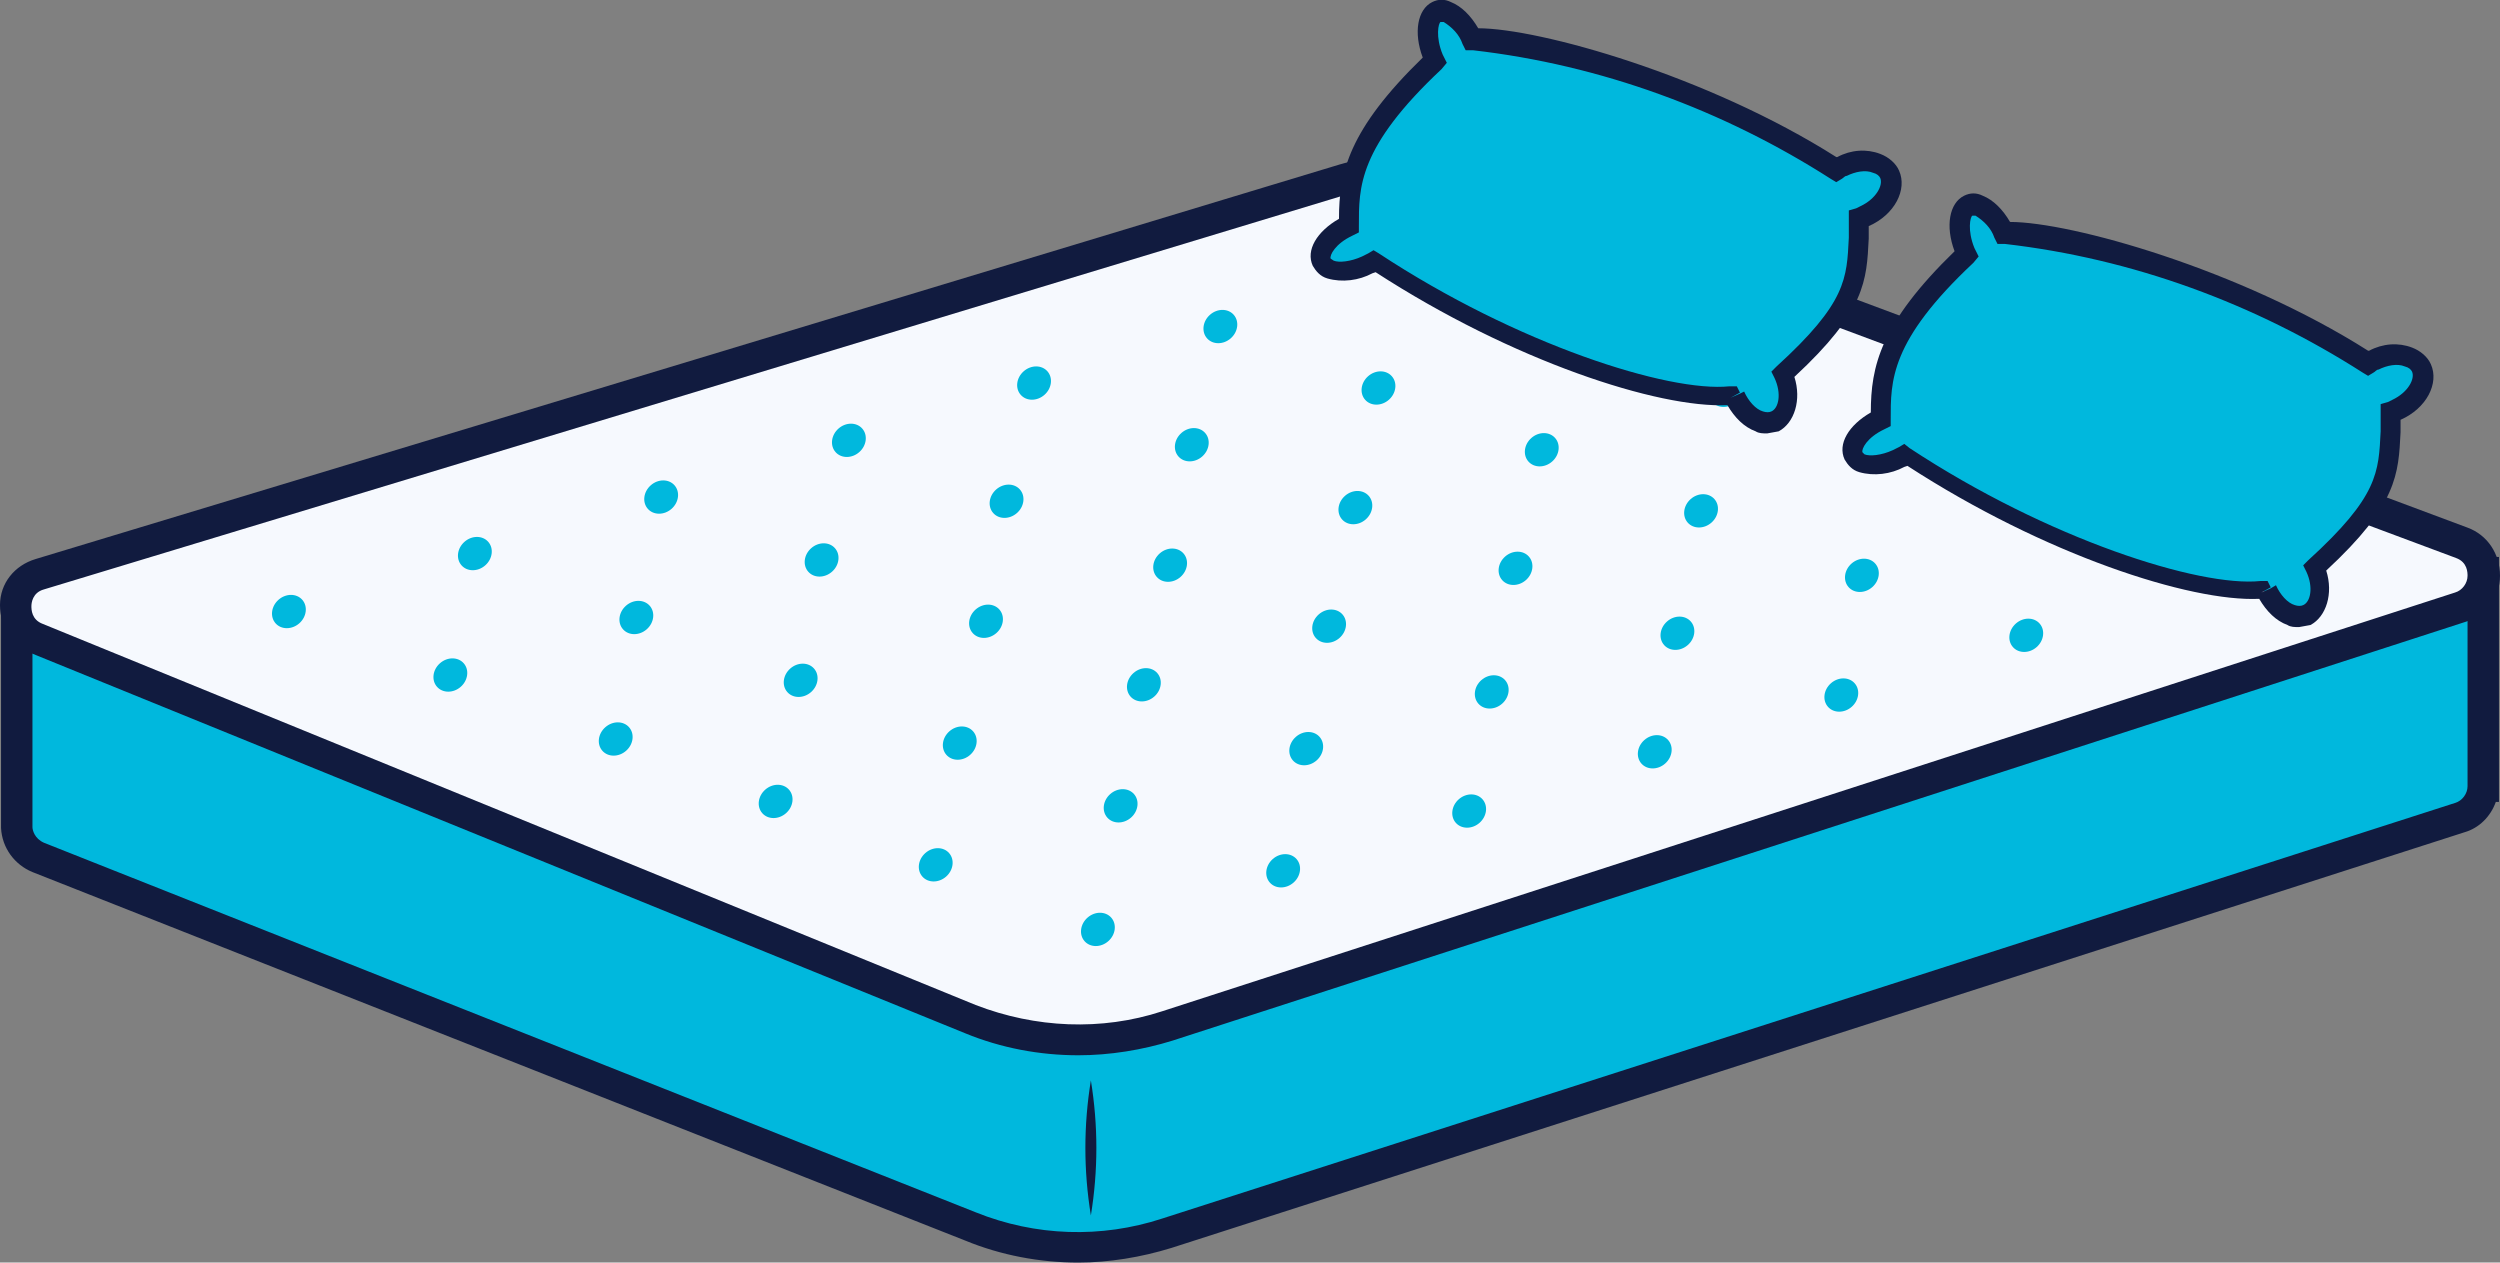
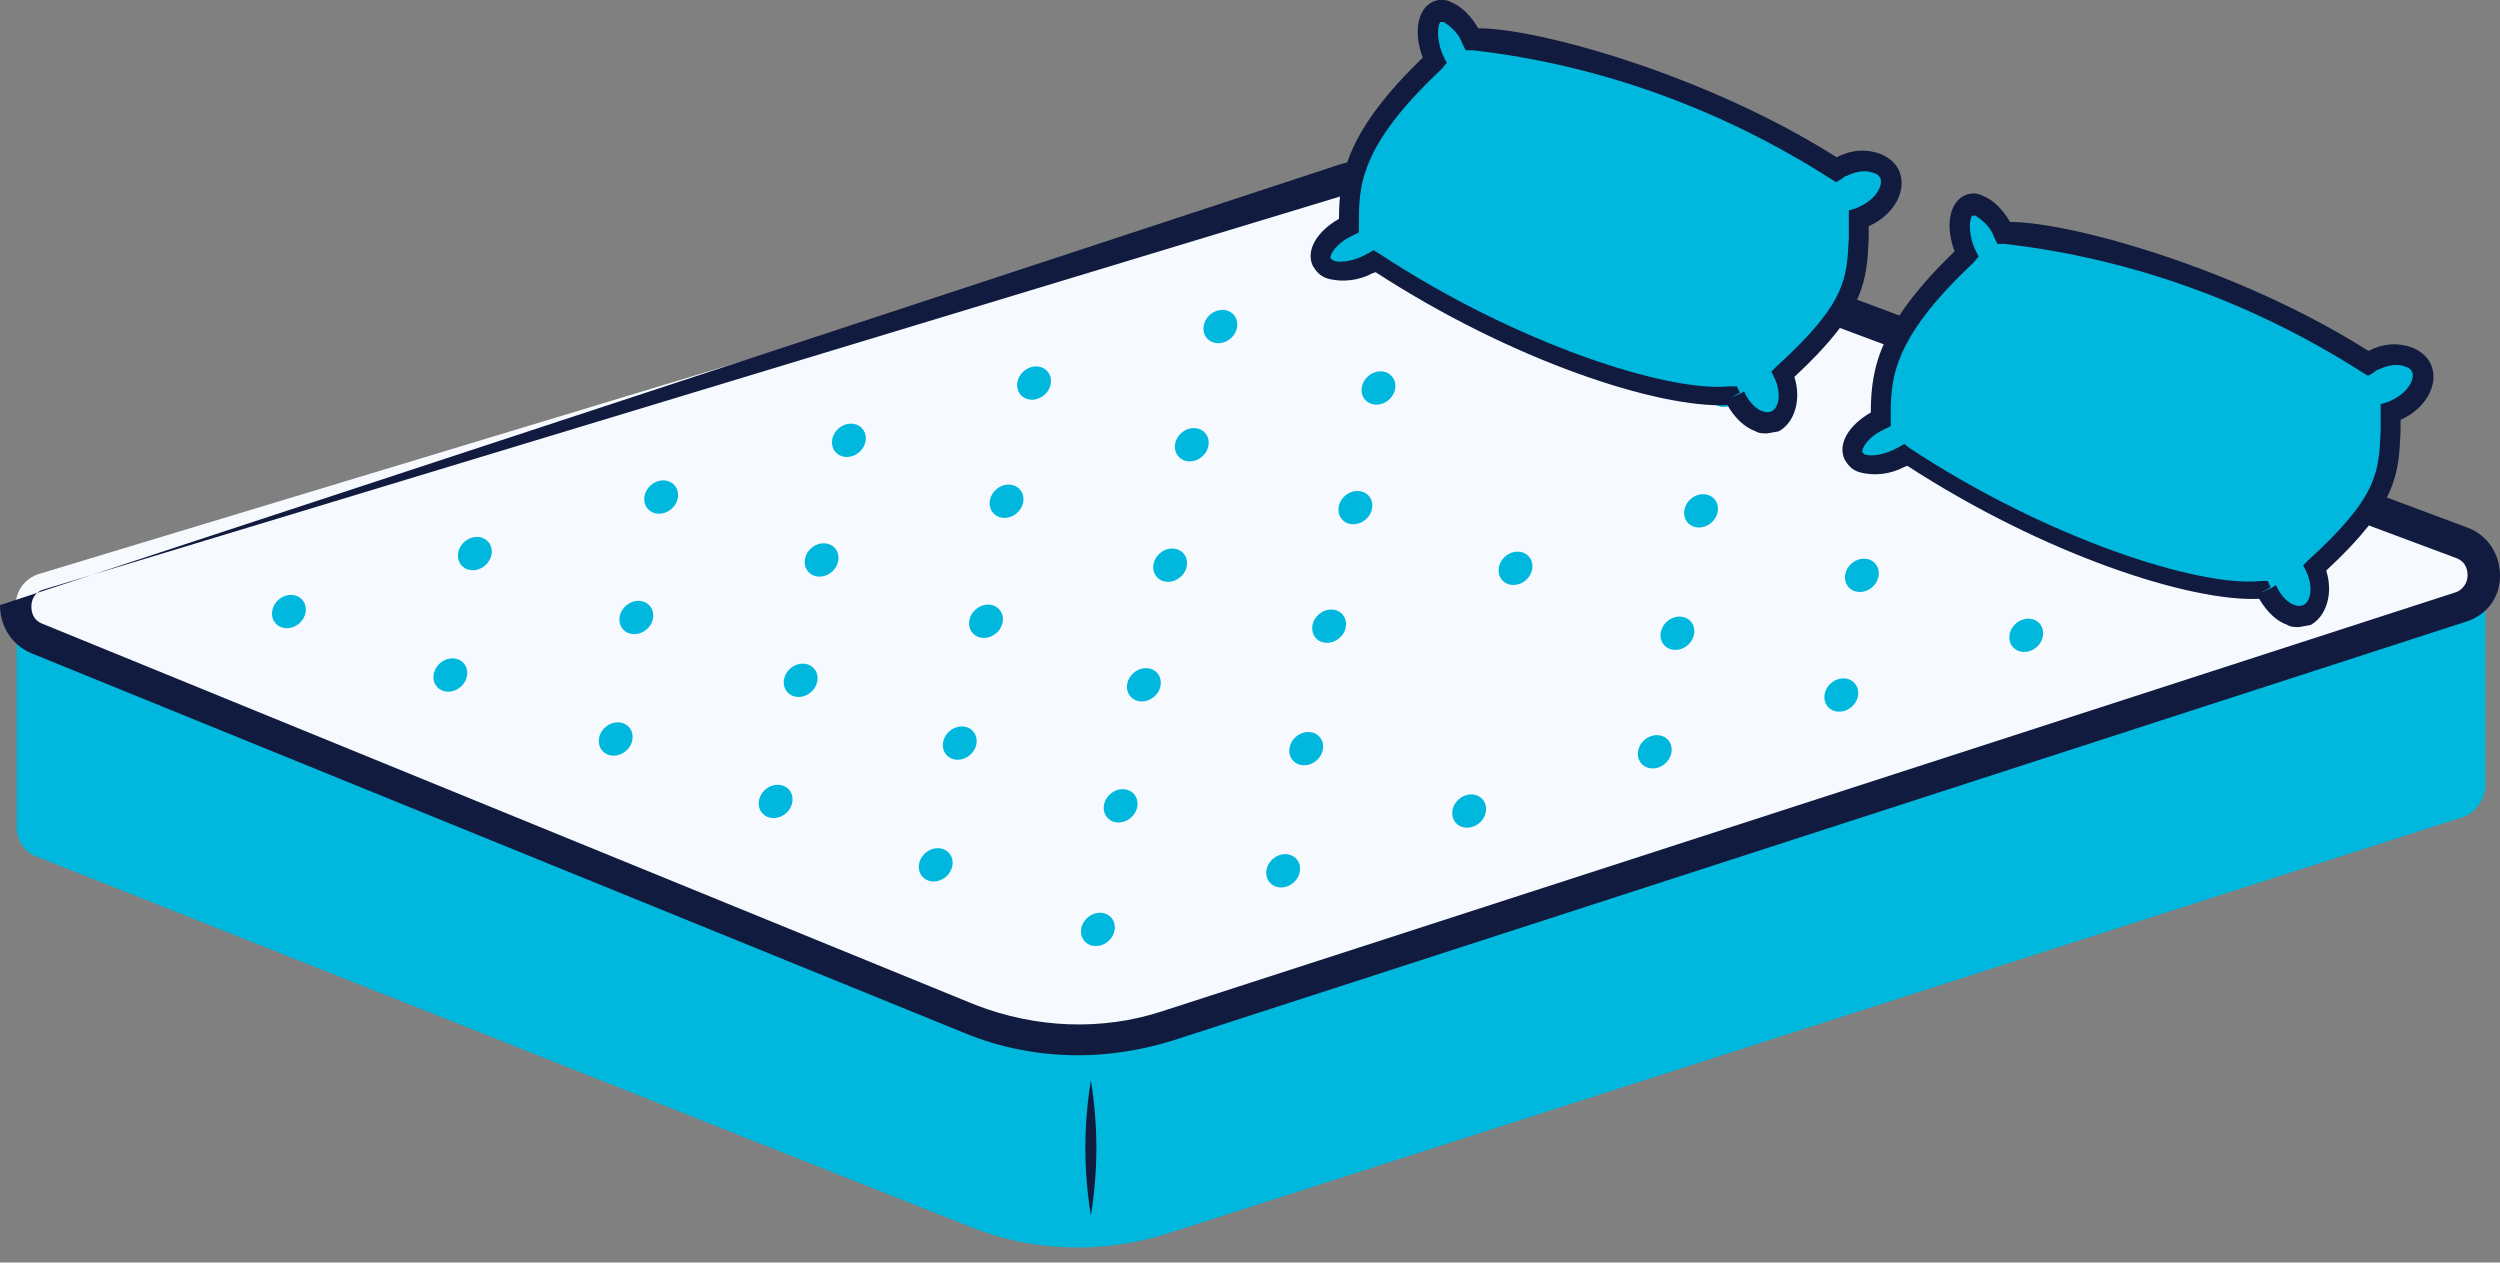
<svg xmlns="http://www.w3.org/2000/svg" xml:space="preserve" style="enable-background:new 0 0 238.8 120.6;" viewBox="0 0 238.8 120.6" y="0px" x="0px" id="Layer_2_00000175281936979289285430000013445884560724721833_" version="1.1">
  <rect x="0" y="0" width="238.8" height="120.6" fill="#808080" stroke="none" />
  <style type="text/css">
	.st0{fill:#00B8DD;enable-background:new    ;}
	.st1{fill:#111B3F;enable-background:new    ;}
	.st2{fill:#F6F9FE;}
</style>
  <path d="M237.3,54.7h-24v6.2l-85.2-31c-4.9-1.8-10.2-2-15.2-0.5l-87.3,37v-7.8h-24V79c0,1.3,0.8,2.5,2.1,2.9l89,35.3  c6,2.4,12.7,2.6,18.9,0.6l123.5-39.7c1.3-0.4,2.2-1.6,2.3-3V54.7H237.3z" class="st0" />
-   <path d="M103,120.6c-3.7,0-7.4-0.7-10.8-2.1L3.1,83.3c-1.7-0.7-2.9-2.3-3-4.2v-22h27v7L112.5,28  c5.3-1.6,11-1.4,16.1,0.5l83.1,30.3v-5.6h27v23.4h-0.3c-0.5,1.4-1.6,2.5-3,2.9l-123.5,39.7C109,120.1,105.9,120.6,103,120.6  L103,120.6z M3.1,60.1V79c0,0.3,0.2,1.1,1.1,1.5l89,35.3c5.7,2.3,12,2.5,17.8,0.6l123.5-39.7c0.7-0.2,1.2-0.9,1.2-1.6V56.2h-21v6.9  l-87.2-31.7c-4.5-1.7-9.5-1.9-14.1-0.5L24.1,68.6v-8.5C24.1,60.1,3.1,60.1,3.1,60.1z" class="st1" />
  <path d="M3.6,61l89.1,36.4c6,2.4,12.7,2.6,18.9,0.6l123.5-40c2.9-0.9,3-5.1,0.1-6.2l-91.6-34.2  c-4.9-1.8-10.2-2-15.2-0.5L3.8,54.8C0.8,55.7,0.7,59.8,3.6,61L3.6,61z" class="st2" />
-   <path d="M103,100.8c-3.7,0-7.4-0.7-10.8-2.1L3,62.4c-1.9-0.8-3-2.6-3-4.6c0-2.1,1.4-3.8,3.4-4.4L128,15.7  c5.3-1.6,11-1.4,16.1,0.5l91.6,34.2c1.9,0.7,3.1,2.5,3.1,4.6s-1.3,3.8-3.3,4.4L112,99.4C109.1,100.3,106,100.8,103,100.8z   M135.3,17.6c-2.2,0-4.3,0.3-6.4,0.9L4.2,56.3C3.1,56.6,3,57.6,3,57.9s0,1.3,1.1,1.7L93.2,96c5.7,2.2,12,2.5,17.8,0.6l123.5-40  c0.7-0.2,1.2-0.9,1.2-1.6c0-0.3,0-1.3-1.1-1.7L143,19.1c-2.5-0.9-5.1-1.4-7.8-1.4L135.3,17.6z" class="st1" />
+   <path d="M103,100.8c-3.7,0-7.4-0.7-10.8-2.1L3,62.4c-1.9-0.8-3-2.6-3-4.6L128,15.7  c5.3-1.6,11-1.4,16.1,0.5l91.6,34.2c1.9,0.7,3.1,2.5,3.1,4.6s-1.3,3.8-3.3,4.4L112,99.4C109.1,100.3,106,100.8,103,100.8z   M135.3,17.6c-2.2,0-4.3,0.3-6.4,0.9L4.2,56.3C3.1,56.6,3,57.6,3,57.9s0,1.3,1.1,1.7L93.2,96c5.7,2.2,12,2.5,17.8,0.6l123.5-40  c0.7-0.2,1.2-0.9,1.2-1.6c0-0.3,0-1.3-1.1-1.7L143,19.1c-2.5-0.9-5.1-1.4-7.8-1.4L135.3,17.6z" class="st1" />
  <ellipse ry="1.5" rx="1.7" cy="88.8" cx="104.9" class="st0" transform="matrix(0.751 -0.66 0.66 0.751 -32.516 91.322)" />
  <ellipse ry="1.5" rx="1.7" cy="83.2" cx="122.6" class="st0" transform="matrix(0.751 -0.66 0.66 0.751 -24.417 101.611)" />
  <ellipse ry="1.5" rx="1.7" cy="77.5" cx="140.4" class="st0" transform="matrix(0.751 -0.66 0.66 0.751 -16.256 111.933)" />
  <ellipse ry="1.5" rx="1.7" cy="71.8" cx="158.1" class="st0" transform="matrix(0.751 -0.66 0.66 0.751 -8.059 122.235)" />
  <ellipse ry="1.5" rx="1.7" cy="66.4" cx="175.9" class="st0" transform="matrix(0.751 -0.66 0.66 0.751 -4.284983e-02 132.618)" />
  <ellipse ry="1.5" rx="1.7" cy="60.7" cx="193.6" class="st0" transform="matrix(0.751 -0.66 0.66 0.751 8.093 142.875)" />
  <ellipse ry="1.5" rx="1.7" cy="55" cx="211.3" class="st0" transform="matrix(0.751 -0.66 0.66 0.751 16.25 153.167)" />
  <ellipse ry="1.5" rx="1.7" cy="82.6" cx="89.4" class="st0" transform="matrix(0.751 -0.66 0.66 0.751 -32.275 79.579)" />
  <ellipse ry="1.5" rx="1.7" cy="77" cx="107.1" class="st0" transform="matrix(0.751 -0.66 0.66 0.751 -24.209 89.831)" />
  <ellipse ry="1.5" rx="1.7" cy="71.5" cx="124.8" class="st0" transform="matrix(0.751 -0.66 0.66 0.751 -16.144 100.182)" />
-   <ellipse ry="1.5" rx="1.7" cy="66.1" cx="142.5" class="st0" transform="matrix(0.751 -0.66 0.66 0.751 -8.153 110.5)" />
  <ellipse ry="1.5" rx="1.7" cy="60.5" cx="160.3" class="st0" transform="matrix(0.751 -0.66 0.66 0.751 -8.716483e-02 120.851)" />
  <ellipse ry="1.5" rx="1.7" cy="55" cx="177.9" class="st0" transform="matrix(0.751 -0.66 0.66 0.751 7.946 131.065)" />
  <ellipse ry="1.5" rx="1.7" cy="49.4" cx="195.7" class="st0" transform="matrix(0.751 -0.66 0.66 0.751 16.081 141.421)" />
  <ellipse ry="1.5" rx="1.7" cy="76.6" cx="74.1" class="st0" transform="matrix(0.751 -0.66 0.66 0.751 -32.117 67.931)" />
  <ellipse ry="1.5" rx="1.7" cy="71" cx="91.7" class="st0" transform="matrix(0.751 -0.66 0.66 0.751 -24.051 78.182)" />
  <ellipse ry="1.5" rx="1.7" cy="65.4" cx="109.3" class="st0" transform="matrix(0.751 -0.66 0.66 0.751 -15.985 88.434)" />
  <ellipse ry="1.5" rx="1.7" cy="59.8" cx="127" class="st0" transform="matrix(0.751 -0.66 0.66 0.751 -7.887 98.723)" />
  <ellipse ry="1.5" rx="1.7" cy="54.3" cx="144.8" class="st0" transform="matrix(0.751 -0.66 0.66 0.751 0.179 109.075)" />
  <ellipse ry="1.5" rx="1.7" cy="48.8" cx="162.5" class="st0" transform="matrix(0.751 -0.66 0.66 0.751 8.24 119.397)" />
  <ellipse ry="1.5" rx="1.7" cy="43.1" cx="180.4" class="st0" transform="matrix(0.751 -0.66 0.66 0.751 16.434 129.756)" />
  <ellipse ry="1.5" rx="1.7" cy="70.6" cx="58.8" class="st0" transform="matrix(0.751 -0.66 0.66 0.751 -31.942 56.377)" />
  <ellipse ry="1.5" rx="1.7" cy="65" cx="76.5" class="st0" transform="matrix(0.751 -0.66 0.66 0.751 -23.872 66.658)" />
  <ellipse ry="1.5" rx="1.7" cy="59.4" cx="94.2" class="st0" transform="matrix(0.751 -0.66 0.66 0.751 -15.764 76.906)" />
  <ellipse ry="1.5" rx="1.7" cy="54" cx="111.8" class="st0" transform="matrix(0.751 -0.66 0.66 0.751 -7.831 87.22)" />
  <ellipse ry="1.5" rx="1.7" cy="48.5" cx="129.5" class="st0" transform="matrix(0.751 -0.66 0.66 0.751 0.201 97.534)" />
-   <ellipse ry="1.5" rx="1.7" cy="43" cx="147.3" class="st0" transform="matrix(0.751 -0.66 0.66 0.751 8.267 107.885)" />
  <ellipse ry="1.5" rx="1.7" cy="37.3" cx="164.9" class="st0" transform="matrix(0.751 -0.66 0.66 0.751 16.37 118.104)" />
  <ellipse ry="1.5" rx="1.7" cy="64.5" cx="43" class="st0" transform="matrix(0.751 -0.66 0.66 0.751 -31.845 44.419)" />
  <ellipse ry="1.5" rx="1.7" cy="59" cx="60.8" class="st0" transform="matrix(0.751 -0.66 0.66 0.751 -23.817 54.803)" />
  <ellipse ry="1.5" rx="1.7" cy="53.5" cx="78.5" class="st0" transform="matrix(0.751 -0.66 0.66 0.751 -15.784 65.118)" />
  <ellipse ry="1.5" rx="1.7" cy="47.9" cx="96.2" class="st0" transform="matrix(0.751 -0.66 0.66 0.751 -7.714 75.399)" />
  <ellipse ry="1.5" rx="1.7" cy="42.5" cx="113.9" class="st0" transform="matrix(0.751 -0.66 0.66 0.751 0.252 85.737)" />
  <ellipse ry="1.5" rx="1.7" cy="37.1" cx="131.7" class="st0" transform="matrix(0.751 -0.66 0.66 0.751 8.28 96.122)" />
  <ellipse ry="1.5" rx="1.7" cy="31.6" cx="149.3" class="st0" transform="matrix(0.751 -0.66 0.66 0.751 16.28 106.398)" />
  <ellipse ry="1.5" rx="1.7" cy="58.4" cx="27.6" class="st0" transform="matrix(0.751 -0.66 0.66 0.751 -31.675 32.772)" />
  <ellipse ry="1.5" rx="1.7" cy="52.9" cx="45.4" class="st0" transform="matrix(0.751 -0.66 0.66 0.751 -23.65 43.114)" />
  <ellipse ry="1.5" rx="1.7" cy="47.5" cx="63.2" class="st0" transform="matrix(0.751 -0.66 0.66 0.751 -15.659 53.519)" />
  <ellipse ry="1.5" rx="1.7" cy="42.1" cx="81.1" class="st0" transform="matrix(0.751 -0.66 0.66 0.751 -7.606 63.969)" />
  <ellipse ry="1.5" rx="1.7" cy="36.6" cx="98.8" class="st0" transform="matrix(0.751 -0.66 0.66 0.751 0.419 74.312)" />
  <ellipse ry="1.5" rx="1.7" cy="31.2" cx="116.6" class="st0" transform="matrix(0.751 -0.66 0.66 0.751 8.411 84.717)" />
  <ellipse ry="1.5" rx="1.7" cy="25.7" cx="134.3" class="st0" transform="matrix(0.751 -0.66 0.66 0.751 16.435 95.059)" />
  <path d="M104.2,103.2c0.7,4.3,0.7,8.6,0,12.9C103.5,111.8,103.5,107.5,104.2,103.2z" class="st1" />
  <path d="M231.4,35.2c-0.6-1.3-2.6-1.7-4.5-0.8l-0.6,0.3c-10.5-6.8-22.4-11-34.8-12.5c-0.9-1.9-2.4-3.1-3.4-2.6  s-1.1,2.5-0.3,4.4v0.2c-7.9,7.4-8.3,11.3-8.2,15.8c-1.9,0.9-3.1,2.5-2.6,3.5s2.4,1.2,4.3,0.3l0.7-0.4c13.3,8.7,28,13.5,34.2,12.8  v0.1c0.9,2,2.6,3,3.9,2.4c1.3-0.6,1.6-2.6,0.8-4.5c8-7.3,6.9-9.7,7.3-14.8l0.5-0.2c1.9-0.9,3-2.7,2.4-4L231.4,35.2z" class="st0" />
  <path d="M219.6,59.9c-0.4,0-0.8,0-1.1-0.2c-1.1-0.4-2-1.3-2.7-2.5c-6.6,0.3-20.5-4.2-33.6-12.7l-0.3,0.1  c-1.3,0.7-2.9,0.9-4.3,0.5c-0.7-0.2-1.1-0.7-1.4-1.2c-0.7-1.5,0.4-3.3,2.5-4.5c0-4.4,0.9-8.5,8-15.4c-0.9-2.4-0.5-4.6,0.9-5.3  c0.6-0.3,1.2-0.3,1.8,0c1,0.4,1.9,1.3,2.6,2.5c5.8,0,21.9,4.5,34.2,12.3h0.1c1.3-0.7,2.8-0.8,4.1-0.3c0.8,0.3,1.5,0.9,1.8,1.6  c0.8,1.8-0.4,4.2-2.9,5.3v1.2c-0.2,4-0.3,6.9-7.1,13.2c0.7,2.2,0,4.4-1.5,5.2L219.6,59.9L219.6,59.9z M217.4,55.9  c0.4,0.9,1.1,1.7,1.8,1.9c0.3,0.1,0.6,0.1,0.8,0c0.7-0.3,1-1.7,0.3-3.2L220,54l0.5-0.5c6.7-6.1,6.7-8.4,6.9-12.3v-2.6l0.7-0.2  l0.4-0.2c1.5-0.7,2.2-2,1.9-2.7c-0.1-0.2-0.3-0.4-0.7-0.5c-0.7-0.3-1.7-0.1-2.5,0.3c-0.2,0-0.3,0.2-0.5,0.3l-0.5,0.3l-0.5-0.3  c-10.3-6.6-22-10.9-34.2-12.3h-0.7l-0.3-0.6c-0.3-0.9-1-1.6-1.8-2.1h-0.3c-0.2,0.1-0.5,1.4,0.2,3.1l0.4,0.8l-0.5,0.6  c-8,7.5-7.9,11.3-7.9,15v0.6L180,41c-1.7,0.8-2.2,1.9-2.1,2.2l0.2,0.2c0.5,0.2,1.6,0.1,2.7-0.4l0.6-0.3l0.5-0.3l0.5,0.4  c13.2,8.7,27.7,13.3,33.5,12.7h0.7l0.3,0.6l-0.9,0.5l0.9-0.4L217.4,55.9z" class="st1" />
  <path d="M180.6,16.6c-0.6-1.3-2.6-1.7-4.5-0.8l-0.6,0.3c-10.5-6.8-22.4-11-34.8-12.5c-0.9-1.9-2.4-3.1-3.4-2.6  s-1.1,2.5-0.3,4.4v0.2c-7.9,7.4-8.3,11.3-8.2,15.8c-1.9,0.9-3.1,2.5-2.6,3.5s2.4,1.2,4.3,0.3l0.7-0.4c13.3,8.7,28,13.5,34.2,12.8  v0.1c0.9,2,2.6,3,3.9,2.4c1.3-0.6,1.6-2.6,0.8-4.5c8-7.3,6.9-9.7,7.3-14.8l0.5-0.2c1.9-0.9,3-2.7,2.4-4L180.6,16.6z" class="st0" />
  <path d="M168.8,41.4c-0.4,0-0.8,0-1.1-0.2c-1.1-0.4-2-1.3-2.7-2.5c-6.6,0.3-20.5-4.2-33.6-12.7l-0.3,0.1  c-1.3,0.7-2.9,0.9-4.3,0.5c-0.7-0.2-1.1-0.7-1.4-1.2c-0.7-1.5,0.4-3.3,2.5-4.5c0-4.4,0.9-8.5,8-15.4c-0.9-2.4-0.5-4.6,0.9-5.3  c0.6-0.3,1.2-0.3,1.8,0c1,0.4,1.9,1.3,2.6,2.5c5.8,0,21.9,4.5,34.2,12.3h0.1c1.3-0.7,2.8-0.8,4.1-0.3c0.8,0.3,1.5,0.9,1.8,1.6  c0.8,1.8-0.4,4.2-2.9,5.3v1.2c-0.2,4-0.3,6.9-7.1,13.2c0.7,2.2,0,4.4-1.5,5.2L168.8,41.4L168.8,41.4z M166.6,37.4  c0.4,0.9,1.1,1.7,1.8,1.9c0.3,0.1,0.6,0.1,0.8,0c0.7-0.3,1-1.7,0.3-3.2l-0.3-0.6l0.5-0.5c6.7-6.1,6.7-8.4,6.9-12.3v-2.6l0.7-0.2  l0.4-0.2c1.5-0.7,2.2-2,1.9-2.7c-0.1-0.2-0.3-0.4-0.7-0.5c-0.7-0.3-1.7-0.1-2.5,0.3c-0.2,0-0.3,0.2-0.5,0.3l-0.5,0.3l-0.5-0.3  c-10.3-6.6-22-10.9-34.2-12.3H140l-0.3-0.6c-0.3-0.9-1-1.6-1.8-2.1h-0.3c-0.2,0.1-0.5,1.4,0.2,3.1l0.4,0.8l-0.5,0.6  c-8,7.5-7.9,11.3-7.9,15v0.6l-0.6,0.3c-1.7,0.8-2.2,1.9-2.1,2.2l0.3,0.2c0.5,0.2,1.6,0.1,2.7-0.4l0.6-0.3l0.5-0.3l0.5,0.3  c13.2,8.7,27.7,13.3,33.5,12.7h0.7l0.3,0.6l-0.9,0.5l0.9-0.4L166.6,37.4z" class="st1" />
</svg>